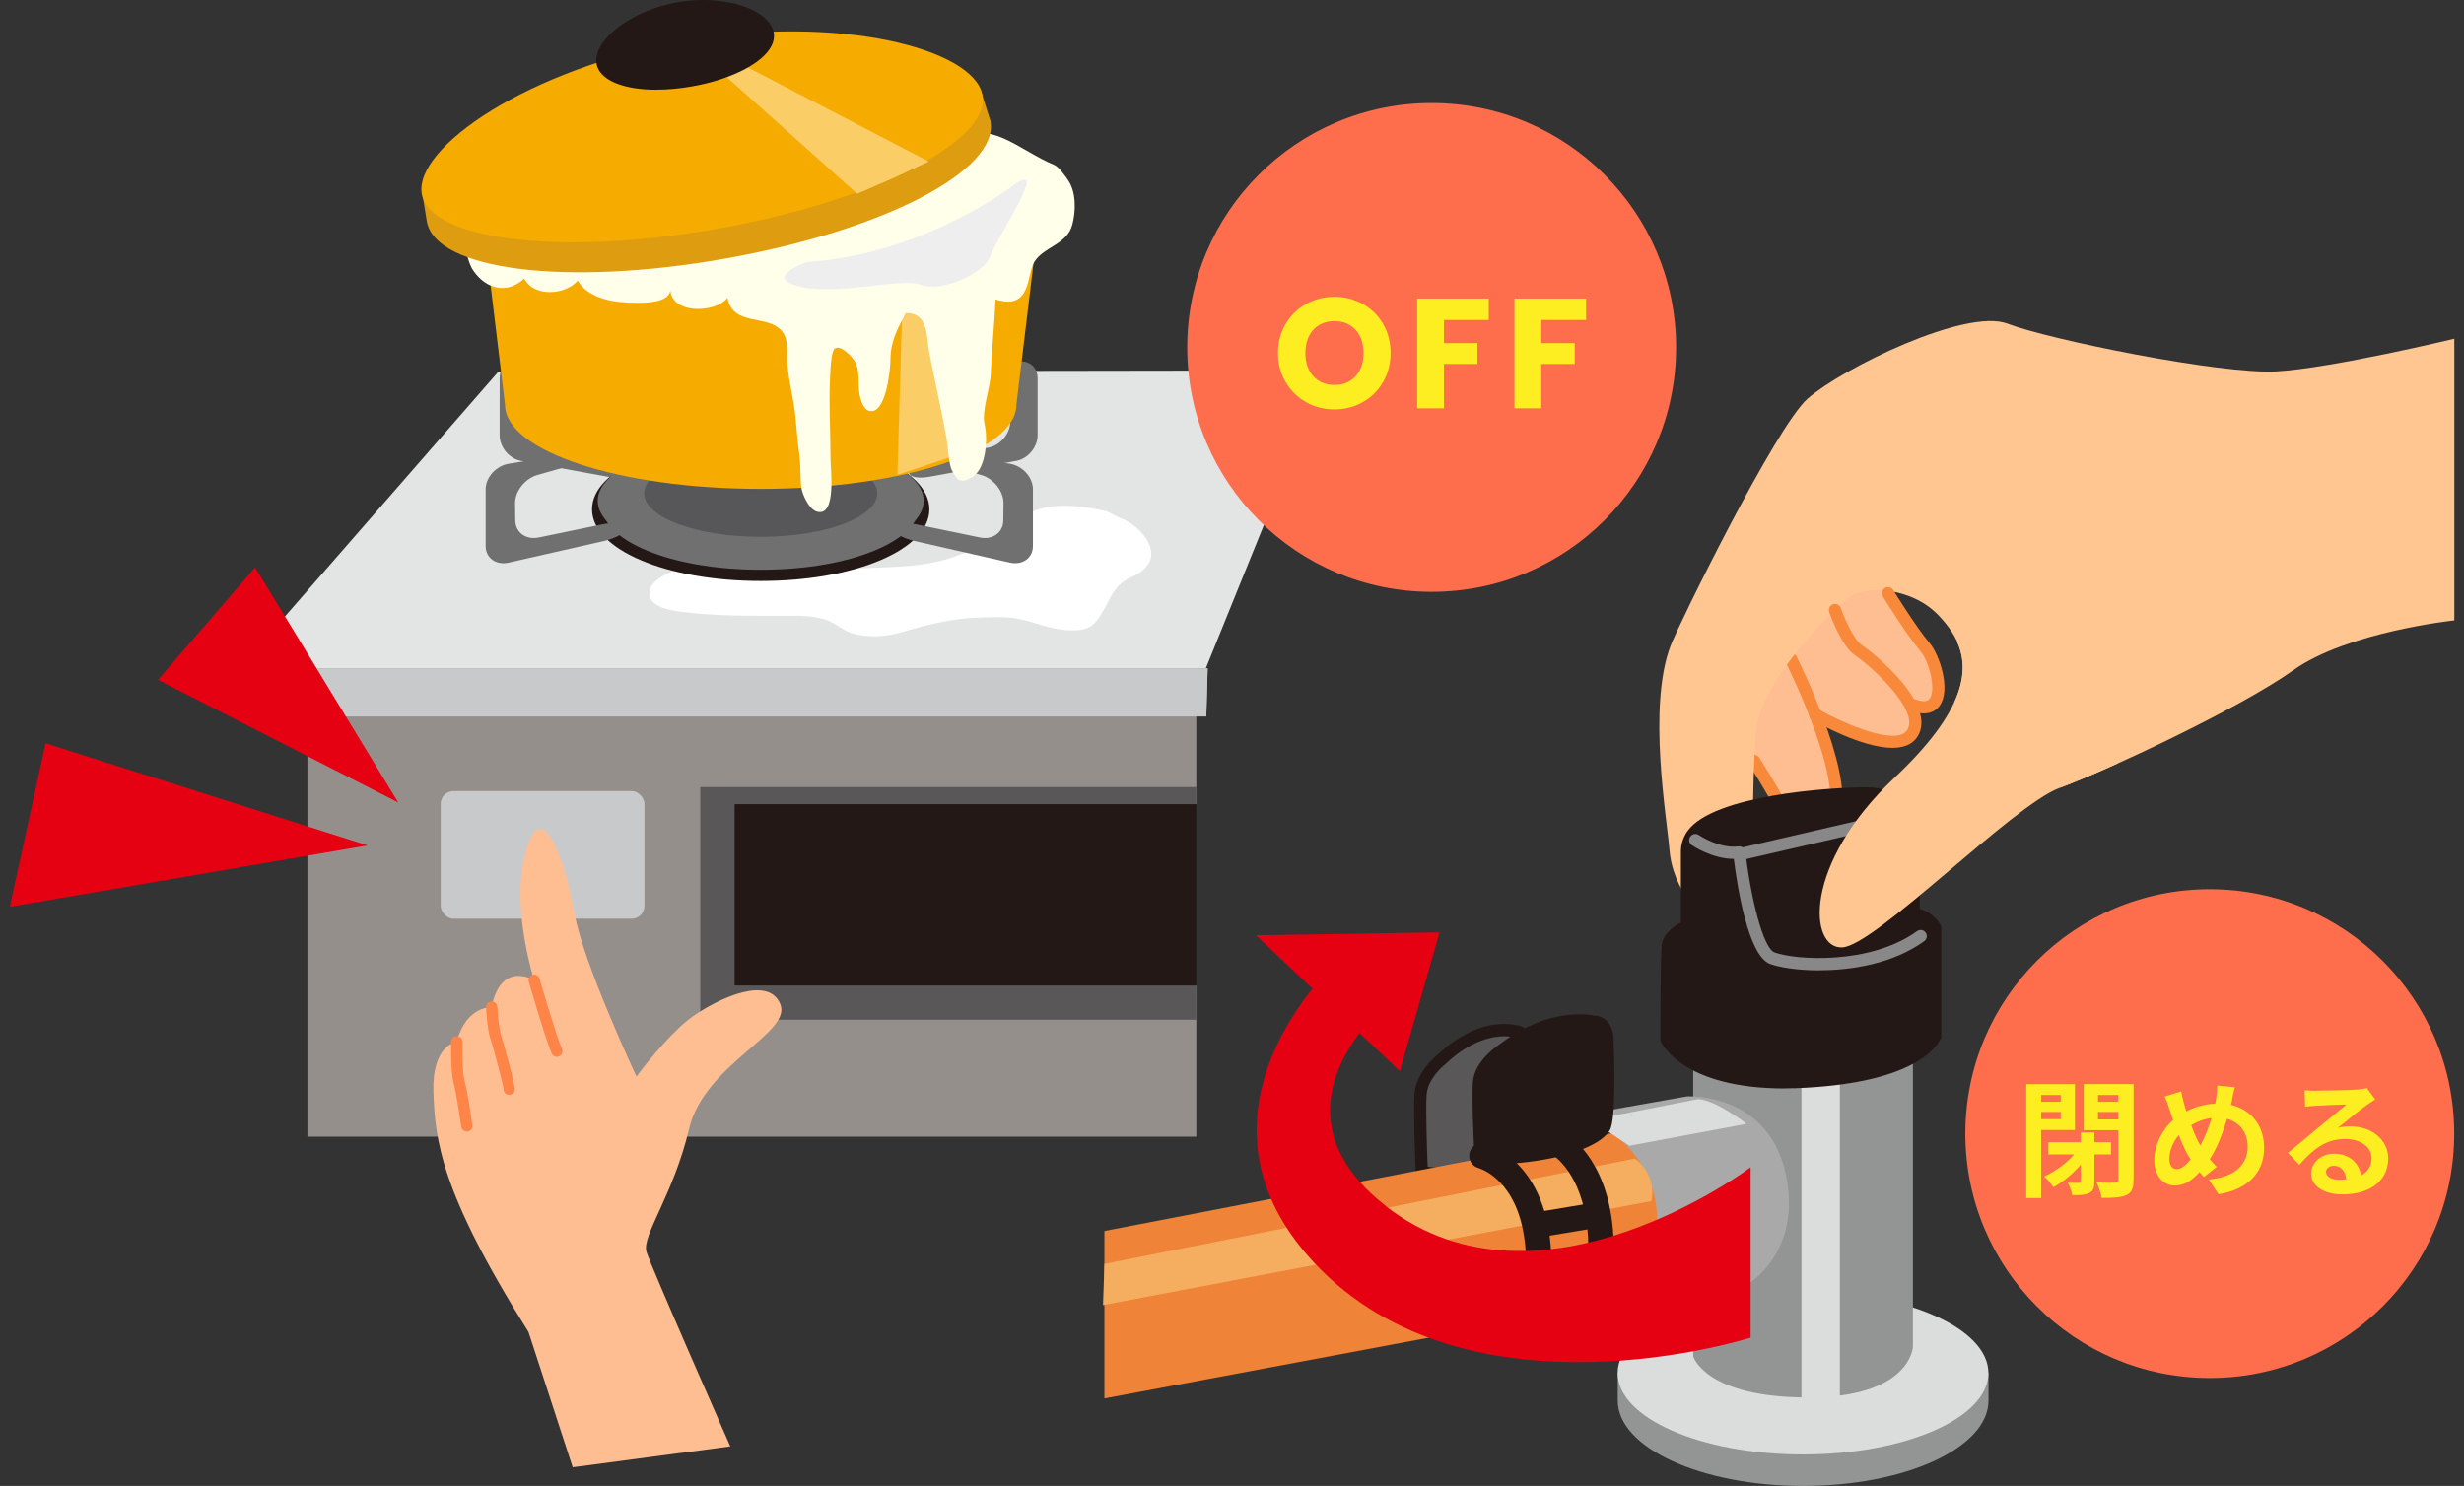
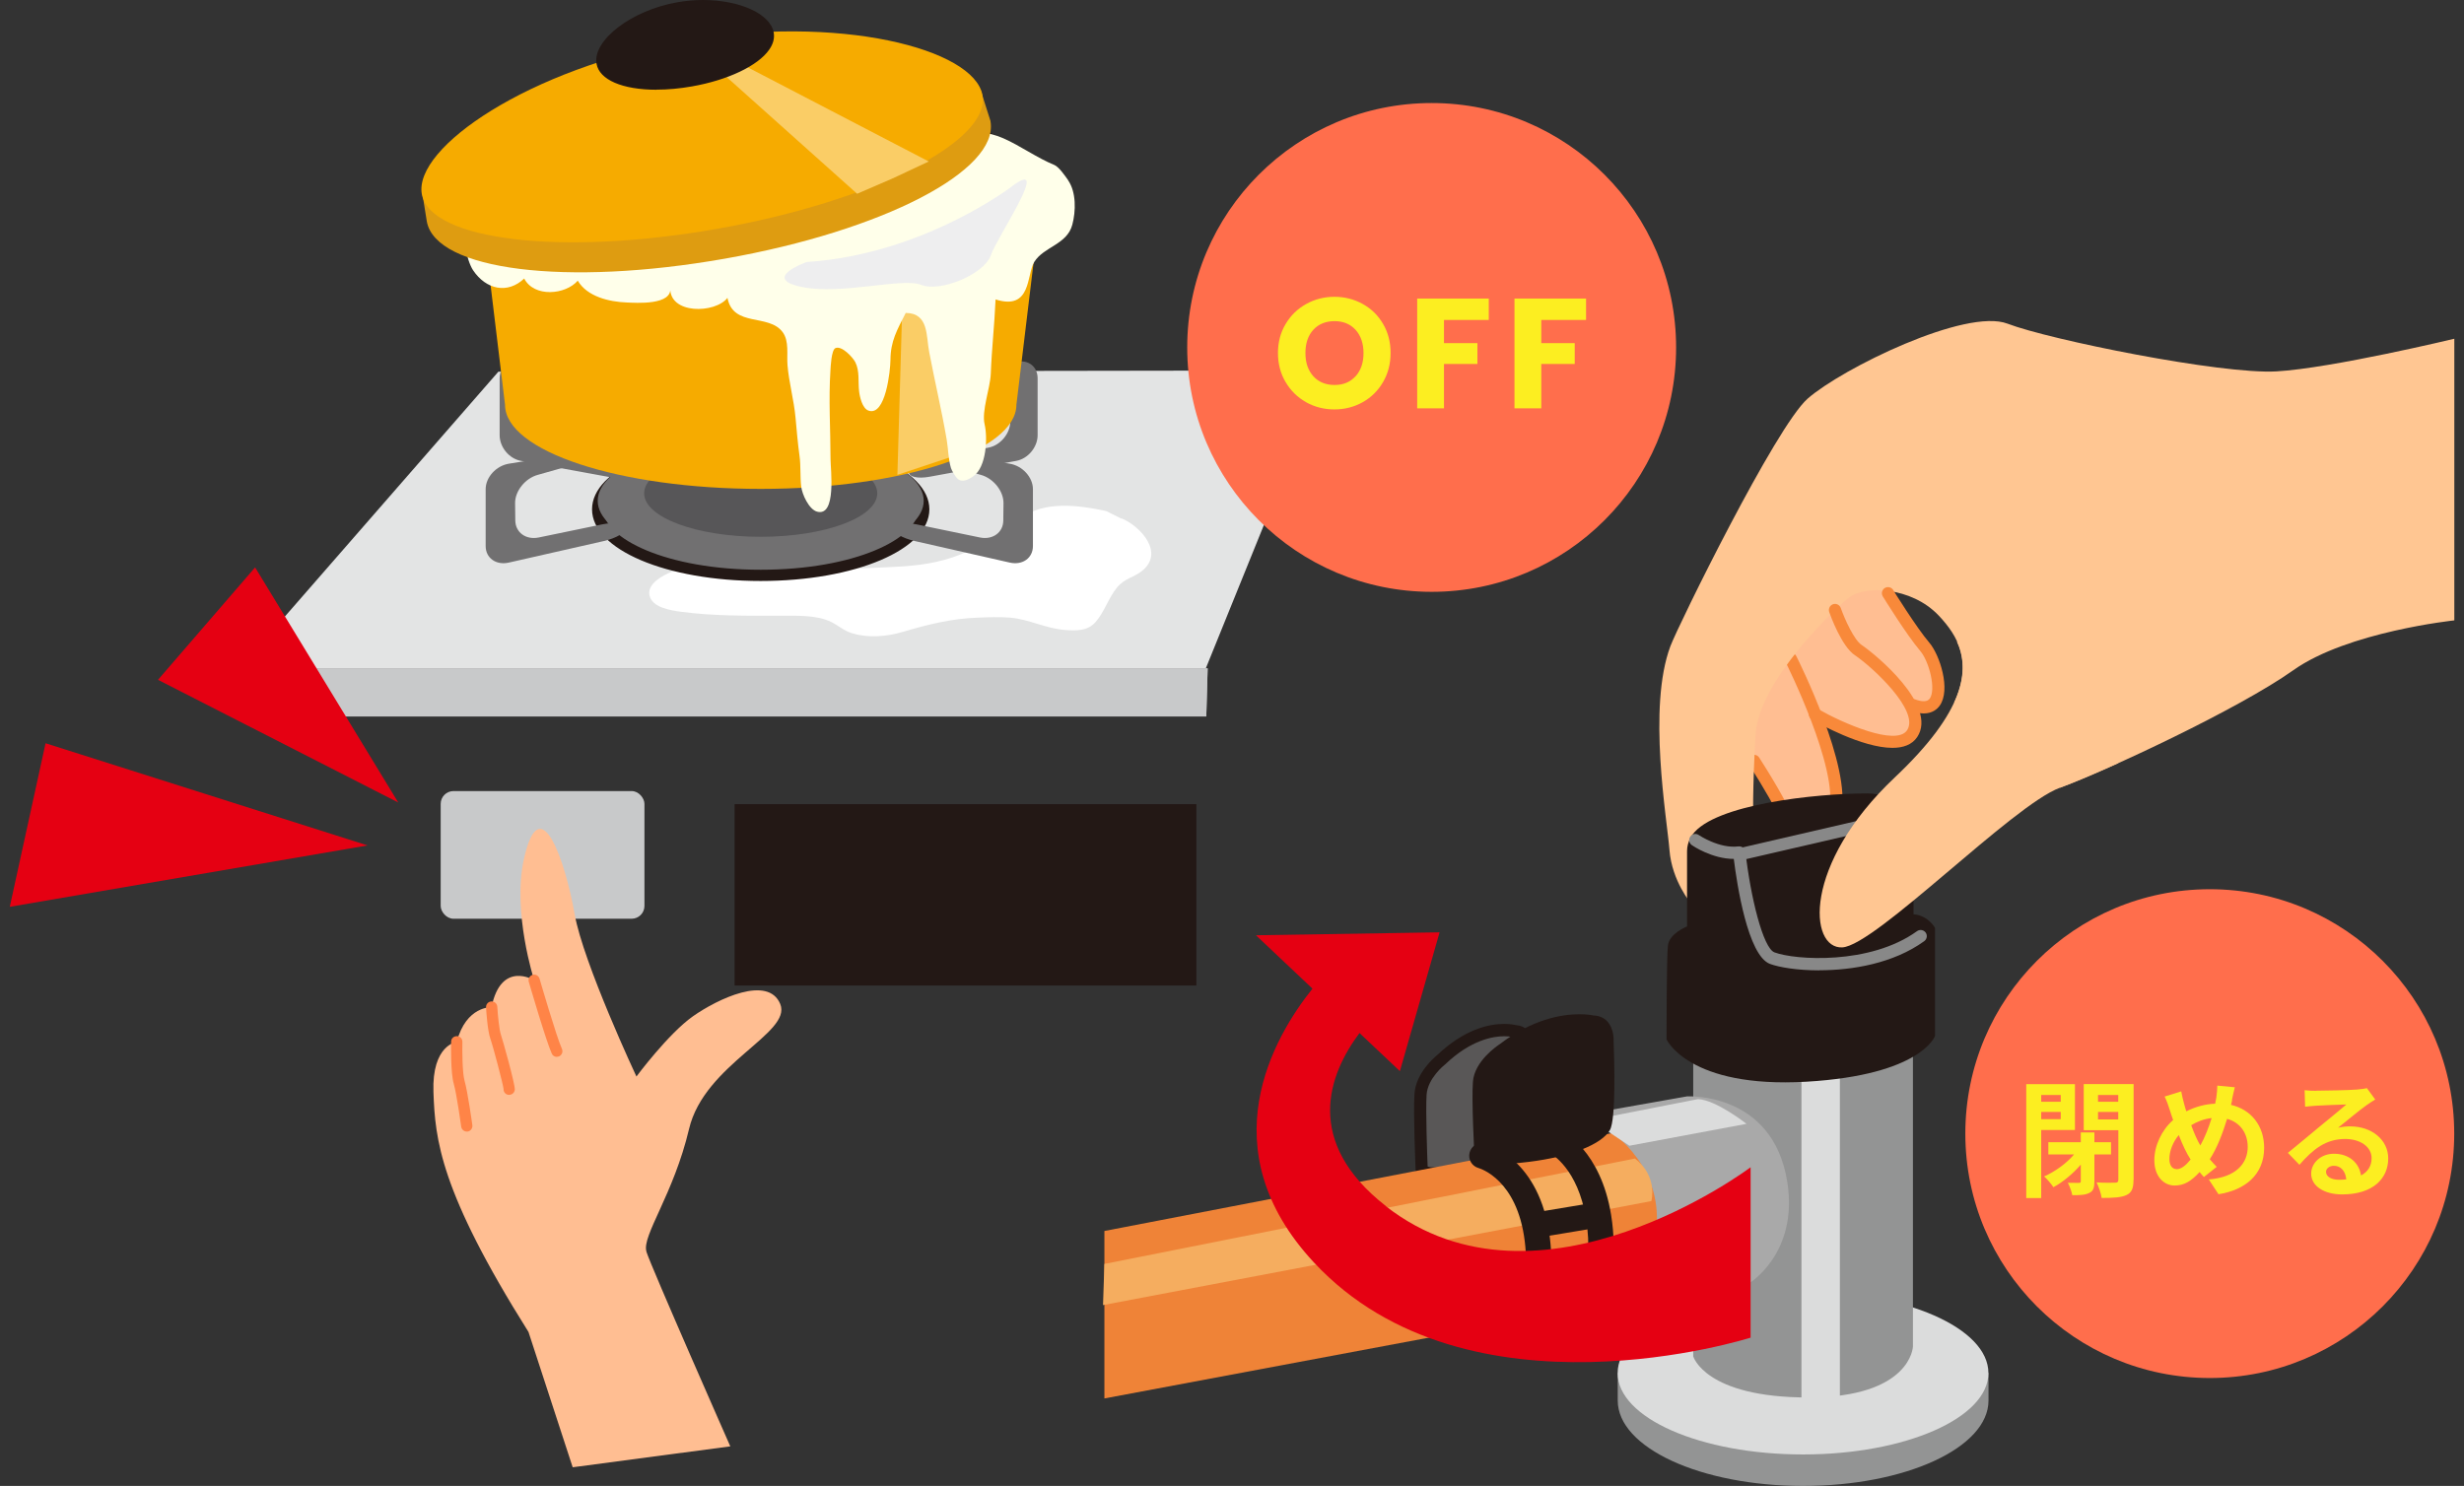
<svg xmlns="http://www.w3.org/2000/svg" id="_レイヤー_1" data-name="レイヤー_1" version="1.1" viewBox="0 0 252 152">
  <rect x="0" y="0" width="252" height="152" fill="#333333" stroke="none" />
  <defs>
    <style>
      .st0 {
        fill: #eeeeef;
      }

      .st1 {
        fill: #de9c11;
      }

      .st2 {
        fill: #231815;
      }

      .st3 {
        fill: #595757;
      }

      .st4 {
        fill: #f6ab00;
      }

      .st5 {
        fill: #ffc692;
      }

      .st6 {
        fill: #a9a9a9;
      }

      .st7 {
        fill: #fff;
      }

      .st8 {
        fill: #f8893a;
      }

      .st9 {
        fill: none;
      }

      .st10 {
        fill: #fcee21;
      }

      .st11 {
        fill: #958f8c;
      }

      .st12 {
        fill: #ffffea;
      }

      .st13 {
        fill: #575658;
      }

      .st14 {
        fill: #dbdcdc;
      }

      .st15 {
        fill: #e3e4e4;
      }

      .st16 {
        fill: #f5ad5f;
      }

      .st17 {
        fill: #888;
      }

      .st18 {
        fill: #ffbe92;
      }

      .st19 {
        fill: #ff8447;
      }

      .st20 {
        fill: #c8c9ca;
      }

      .st21 {
        fill: #ff6e4c;
      }

      .st22 {
        fill: #e50012;
      }

      .st23 {
        fill: #ef8337;
      }

      .st24 {
        fill: #facd66;
      }

      .st25 {
        fill: #939494;
      }

      .st26 {
        fill: #717071;
      }
    </style>
  </defs>
  <rect class="st9" x="1" y="0" width="250" height="152" />
  <g>
    <g>
      <path class="st3" d="M154.98,105.5s-3.44-1.08-7.62,2.92c0,0-1.97,1.53-2.09,3.54-.12,2,.12,7.69.12,7.69,0,0,.12.77,4.06.15,3.93-.62,6.02-2,6.51-3.08.49-1.07.25-9.07.25-9.07,0,0,.12-2.15-1.23-2.15Z" />
      <path class="st2" d="M146.93,120.67h0c-1.66,0-2.08-.5-2.15-.92,0-.02,0-.05,0-.07-.01-.23-.25-5.74-.12-7.76.13-2.15,2.04-3.76,2.3-3.97,2.78-2.65,5.28-3.21,6.88-3.21.63,0,1.06.09,1.24.13.43.02.81.19,1.1.5.69.73.67,2.03.66,2.28.06,1.94.21,8.21-.3,9.33-.56,1.22-2.68,2.76-6.99,3.44-1.04.16-1.93.25-2.62.25ZM146.01,119.33c.14.04.42.09.92.09h0c.63,0,1.45-.08,2.43-.23,4.09-.64,5.74-2.06,6.04-2.72.27-.61.31-4.95.19-8.79,0-.02,0-.04,0-.06.02-.32-.04-1.08-.32-1.38-.08-.08-.16-.11-.28-.11-.06,0-.13,0-.19-.03h0s-.36-.1-.96-.1c-1.13,0-3.42.37-6.04,2.88-.02.01-.03.03-.05.04-.02.01-1.75,1.39-1.85,3.08-.1,1.69.06,6.14.11,7.33Z" />
    </g>
    <path class="st25" d="M165.45,140.45v2.81c0,4.83,8.49,8.74,18.96,8.74s18.96-3.91,18.96-8.74v-2.81h-37.91Z" />
    <path class="st14" d="M203.36,140.45c0,4.6-8.49,8.33-18.96,8.33s-18.96-3.73-18.96-8.33,8.49-8.33,18.96-8.33,18.96,3.73,18.96,8.33Z" />
    <polygon class="st23" points="112.95 143.05 112.95 125.92 168.89 115.14 174.22 123.43 172.54 129.61 165.94 133.12 112.95 143.05" />
    <path class="st25" d="M173.17,106.16v32.58s1.19,4.21,11.73,4.21,10.74-5.19,10.74-5.19v-34.54l-22.47,2.95Z" />
    <path class="st6" d="M164.25,115.42s5.48,3.23,5.2,9.69c-.28,6.46-4.49,8.57-4.49,8.57l13.9-2.39s5.1-3.04,3.93-10.39c-1.47-9.25-10.25-8.75-10.25-8.75l-11.37,2.01,3.09,1.26Z" />
    <polygon class="st14" points="188.17 109.34 188.17 143.42 184.24 143.42 184.24 109.9 188.17 109.34" />
    <path class="st14" d="M166.64,117.2l11.98-2.24s-3.09-2.44-4.96-2.53l-10.95,2.15,3.93,2.62Z" />
    <path class="st16" d="M112.95,129.29l-.14,4.21,56.08-10.64s.7-2.53-1.68-4.35l-54.26,10.78Z" />
    <g>
      <path class="st2" d="M154,136.66c-.59,0-1.12-.41-1.26-1-.15-.67.24-1.34.9-1.54.1-.03,3.06-1.1,2.3-7.16-.78-6.32-4.57-7.43-4.73-7.48-.68-.19-1.09-.89-.91-1.58.18-.69.87-1.1,1.55-.93.23.06,5.65,1.51,6.66,9.66.38,3.09-.05,5.24-.76,6.74l2.77-.5c.56-.45,2.6-2.52,1.69-8.19-.83-5.15-3.56-6.65-3.67-6.71-.62-.33-.88-1.11-.55-1.74.32-.63,1.08-.89,1.72-.57.16.08,4,2.06,5.06,8.6,1.34,8.33-2.91,10.84-3.09,10.95-.13.07-.27.12-.41.15l-7.02,1.26c-.08.02-.15.02-.23.02Z" />
      <path class="st2" d="M157.06,126.62c-.62,0-1.17-.45-1.27-1.08-.12-.7.36-1.37,1.06-1.49l6.32-1.05c.7-.11,1.37.36,1.49,1.06.12.7-.36,1.37-1.06,1.49l-6.32,1.05c-.07,0-.14.02-.21.02Z" />
    </g>
    <g>
      <path class="st2" d="M162.92,104.5s-4.13-1.03-9.15,2.8c0,0-2.36,1.48-2.51,3.4-.15,1.92.15,7.38.15,7.38,0,0,.15.74,4.87.15,4.72-.59,7.23-1.92,7.82-2.95.59-1.03.3-8.7.3-8.7,0,0,.15-2.07-1.48-2.07Z" />
      <path class="st2" d="M153.25,119.08h0c-.98,0-2.29-.09-2.45-.88,0-.03,0-.06-.01-.09-.01-.22-.3-5.52-.15-7.46.16-2.11,2.48-3.67,2.77-3.86,3.3-2.51,6.24-3.04,8.13-3.04.76,0,1.27.09,1.46.13.55.02,1.03.22,1.38.6.68.73.66,1.85.65,2.1.07,1.88.25,7.91-.38,9.01-.84,1.48-4.02,2.73-8.29,3.26-1.24.15-2.29.23-3.11.23ZM152.02,117.72c.18.05.55.11,1.23.11h0c.77,0,1.76-.08,2.95-.22,4.98-.62,6.99-2,7.36-2.64.31-.59.35-4.81.21-8.37,0-.02,0-.05,0-.07.01-.21-.02-.88-.32-1.2-.08-.08-.22-.2-.53-.2-.05,0-.1,0-.15-.02,0,0-.46-.11-1.23-.11-1.39,0-4.2.36-7.39,2.8-.02.01-.03.02-.05.03-.58.37-2.12,1.6-2.22,2.91-.12,1.59.07,5.78.13,6.97Z" />
    </g>
    <path class="st18" d="M192.81,59.61s2.19,4.38,3.03,5.28c.84.89,3.03,4.35,2.41,6.3-.62,1.95-2.78.97-2.78.97,0,0,1.24,2.6-.22,3.33-1.46.73-4.25.03-4.25.03l-5.36-2.6s2.79,6.49,1.92,10.55l-4.73.65s-1.41-3.87-4.03-6.66c0,0-.97-7.71,3.38-12.56,4.35-4.85,10.63-5.3,10.63-5.3Z" />
    <path class="st8" d="M187.68,83.64s-.1,0-.14-.02c-.34-.08-.55-.42-.47-.75,1-4.24-4.41-15.07-4.47-15.18-.16-.31-.03-.69.28-.84.31-.16.69-.03.84.28.23.46,5.68,11.35,4.57,16.03-.07.29-.33.48-.61.48Z" />
    <path class="st8" d="M182.59,84.21c-.3,0-.57-.22-.62-.52-.09-.53-1.68-3.27-3.11-5.51-.19-.29-.1-.68.19-.87.29-.19.68-.1.87.19.73,1.14,3.12,4.95,3.29,5.98.06.34-.17.66-.52.72-.04,0-.07,0-.1,0Z" />
    <path class="st5" d="M172.98,92.46s-1.99-2.31-2.24-5.52c-.25-3.2-2.26-14.58.1-20.85.82-2.17,10.77-22.44,14.03-25.31,3.49-3.07,16.18-9.31,20.45-7.67,4.27,1.64,21.83,5.2,27.5,4.88,5.67-.33,18.19-3.34,18.19-3.34v28.81s-10.91,1.15-16.47,5.1c-5.56,3.95-19.02,10.23-23.86,12.02l-10.82-8.71c1.94-4.19.35-6.85-1.56-8.88-2.87-3.05-7.66-3.06-9.14-1.91-1.48,1.15-9.28,8.54-9.61,14.04-.33,5.5-.25,9.03-.25,9.03l-6.32,8.3Z" />
    <g>
      <path class="st2" d="M170.43,106.3s2.25,5.05,14.32,4.35c11.77-.69,13.15-4.68,13.15-4.68v-11.05s-.66-1.26-2.2-1.4v-9.97s-1.9-2.39-4.7-2.39c-5.34,0-15.66,1.12-17.9,4.21,0,0-.56.7-.56,1.68v7.72s-1.83.7-1.96,1.97c-.14,1.26-.14,9.55-.14,9.55Z" />
-       <path class="st2" d="M182.53,111.34c-10.42,0-12.58-4.6-12.67-4.79-.04-.08-.05-.17-.05-.25,0-.34,0-8.34.14-9.62.13-1.22,1.31-1.97,1.96-2.3v-7.32c0-1.17.63-1.99.7-2.08,2.64-3.63,14.46-4.45,18.39-4.45,3.08,0,5.11,2.52,5.2,2.62.09.11.14.25.14.39v9.44c1.46.38,2.1,1.58,2.13,1.64.05.09.07.19.07.29v11.05c0,.07-.01.14-.03.2-.04.12-.48,1.25-2.43,2.42-2.5,1.49-6.29,2.39-11.28,2.68-.78.05-1.54.07-2.27.07ZM171.06,106.14c.37.61,2.79,3.95,11.47,3.95.7,0,1.44-.02,2.19-.07,10.19-.59,12.29-3.68,12.56-4.19v-10.74c-.18-.26-.69-.87-1.63-.96-.32-.03-.57-.3-.57-.62v-9.73c-.45-.49-2.01-2-4.08-2-5.86,0-15.44,1.26-17.4,3.95-.02.03-.44.58-.44,1.32v7.72c0,.26-.16.49-.4.59-.38.15-1.49.73-1.57,1.45-.11.96-.14,6.42-.14,9.32Z" />
    </g>
    <path class="st8" d="M193.55,76.5c-3.11,0-7.58-2.51-8.24-2.88-.3-.17-.4-.56-.23-.86.17-.3.55-.4.86-.23,2.49,1.43,7.99,3.84,9.1,2.17,1.33-1.99-3.59-6.51-5.33-7.67-1.37-.91-2.5-4.06-2.63-4.42-.11-.33.06-.68.38-.8.33-.12.68.06.8.38.42,1.19,1.37,3.28,2.14,3.79,1.36.91,7.82,6.2,5.68,9.41-.53.8-1.45,1.11-2.54,1.11Z" />
    <path class="st8" d="M196.75,72.98c-.39,0-.86-.09-1.42-.3-.32-.13-.48-.49-.36-.81.13-.32.49-.48.81-.36.8.31,1.34.29,1.58-.05.66-.92-.04-3.77-.97-4.87-1.41-1.66-3.73-5.42-3.83-5.58-.18-.29-.09-.68.2-.86.3-.18.68-.09.86.2.02.04,2.37,3.84,3.72,5.42,1.04,1.23,2.2,4.78,1.04,6.41-.24.34-.74.8-1.64.8Z" />
    <path class="st17" d="M186.05,99.26c-2.23,0-4.09-.31-5.03-.66-2.27-.85-3.38-8.17-3.7-10.74h0c-2.21,0-4.2-1.34-4.29-1.41-.29-.2-.36-.59-.16-.87.2-.29.59-.36.87-.16.02.01,2.09,1.41,4.06,1.16.17-.02.33.03.47.13.13.1.22.26.24.42.52,4.61,1.8,9.86,2.97,10.29,2.1.79,9.76,1.31,14.58-2.17.28-.2.67-.14.88.14.2.28.14.67-.14.88-3.17,2.29-7.37,2.98-10.73,2.98Z" />
    <path class="st17" d="M178.15,87.97c-.29,0-.54-.2-.61-.49-.08-.34.13-.67.47-.75l16.99-3.93c.34-.08.67.13.75.47.08.34-.13.67-.47.75l-16.99,3.93s-.1.02-.14.02Z" />
    <path class="st5" d="M216.65,78.06c-2.45,1.11-4.57,2-5.98,2.52-4.84,1.79-18.84,16.14-22.25,16.33-3.41.18-4.12-8.43,5.38-17.4,7.13-6.73,7.7-10.93,6.33-13.9l16.51,12.45Z" />
    <path class="st22" d="M141.74,123.37c-8.47-6.61-5.85-13.49-2.7-17.7l4.13,3.9,4.06-14.2-18.78.3,5.78,5.46c-3.98,4.97-10.65,16.4.15,28.01,15.74,16.91,44.66,7.69,44.66,7.69v-17.43s-21.59,16.26-37.31,3.98Z" />
  </g>
  <path class="st21" d="M251,115.96c0,13.81-11.19,25-25,25s-25-11.19-25-25,11.19-25,25-25,25,11.19,25,25Z" />
  <g>
    <polygon class="st15" points="50.97 38.02 24.51 68.37 123.32 68.37 135.67 37.89 50.97 38.02" />
-     <rect class="st11" x="31.44" y="69.29" width="90.91" height="46.98" />
-     <rect class="st3" x="71.62" y="80.51" width="50.73" height="23.8" />
    <rect class="st2" x="75.13" y="82.26" width="47.23" height="18.55" />
    <rect class="st20" x="45.07" y="80.92" width="20.84" height="13.06" rx="1.31" ry="1.31" />
    <path class="st7" d="M114.7,53.06l-1.56-.78c-2.91-.63-6.26-1.06-8.76.71-2.29,1.62-4.3,3.12-6.95,4.02-2.25.76-4.43.92-6.81,1.02-2.56.12-5.15.24-7.65-.02-4.66-.47-9.76-1.32-14.3.49-.85.34-2.48,1.19-2.25,2.37.25,1.29,2.16,1.56,3.23,1.71,3.34.45,6.81.4,10.18.41,1.61,0,3.69-.11,5.19.64.77.38,1.27.89,2.14,1.15,1.68.51,3.55.34,5.2-.15,2.53-.75,4.97-1.36,7.64-1.45,1.07-.04,2.23-.09,3.31,0,1.91.16,3.67,1.12,5.6,1.26,1.15.09,2.31.12,3.12-.79.92-1.04,1.32-2.45,2.19-3.53.8-.98,1.72-1.03,2.58-1.72,2.34-1.87-.18-4.59-2.09-5.37Z" />
    <g>
      <path class="st26" d="M94.47,52.1c0,3.73-7.46,6.75-16.67,6.75s-16.67-3.02-16.67-6.75,7.46-6.75,16.67-6.75,16.67,3.02,16.67,6.75Z" />
      <path class="st2" d="M77.8,59.43c-9.67,0-17.25-3.22-17.25-7.33s7.58-7.32,17.25-7.32,17.25,3.22,17.25,7.32-7.58,7.33-17.25,7.33ZM77.8,45.93c-9.63,0-16.1,3.19-16.1,6.17s6.47,6.18,16.1,6.18,16.1-3.19,16.1-6.18-6.47-6.17-16.1-6.17Z" />
    </g>
    <path class="st26" d="M64.25,48.29c-.05-.48-1.07-1.07-2.26-1.31l-5.9-1.2c-1.2-.24-2.19-1.45-2.2-2.67l-.02-1.79c-.01-1.23.94-2.11,2.11-1.97l10.16,1.23c1.17.14,1.14,0-.07-.3l-12.77-3.24c-1.21-.31-2.2.44-2.2,1.66v5.82c0,1.22.97,2.4,2.17,2.62l8.9,1.63c1.19.22,2.12,0,2.07-.47Z" />
    <path class="st26" d="M92.96,48.29c.05-.48,1.07-1.07,2.27-1.31l5.9-1.2c1.2-.24,2.19-1.45,2.2-2.67l.02-1.79c.01-1.23-.94-2.11-2.11-1.97l-10.16,1.23c-1.17.14-1.14,0,.07-.3l12.77-3.24c1.21-.31,2.2.44,2.2,1.66v5.82c0,1.22-.98,2.4-2.17,2.62l-8.9,1.63c-1.19.22-2.13,0-2.08-.47Z" />
    <path class="st26" d="M64,53.99c-.05-.46-1.16-.61-2.47-.34l-6.43,1.33c-1.31.27-2.38-.51-2.4-1.73l-.02-1.79c-.01-1.22,1.02-2.52,2.3-2.88l11.07-3.13c1.28-.36,1.24-.49-.07-.27l-13.92,2.25c-1.32.21-2.39,1.39-2.39,2.61v5.82c0,1.22,1.06,1.98,2.36,1.69l9.7-2.2c1.3-.29,2.32-.9,2.26-1.36Z" />
    <path class="st26" d="M91.32,53.99c.05-.46,1.16-.61,2.47-.34l6.43,1.33c1.3.27,2.38-.51,2.39-1.73l.02-1.79c.01-1.22-1.02-2.52-2.3-2.88l-11.07-3.13c-1.28-.36-1.25-.49.07-.27l13.92,2.25c1.32.21,2.39,1.39,2.39,2.61v5.82c0,1.22-1.06,1.98-2.36,1.69l-9.7-2.2c-1.3-.29-2.32-.9-2.26-1.36Z" />
    <path class="st26" d="M94.47,51.23c0,3.49-7.46,6.32-16.67,6.32s-16.67-2.83-16.67-6.32,7.46-6.32,16.67-6.32,16.67,2.83,16.67,6.32Z" />
    <path class="st13" d="M89.72,50.46c0,2.46-5.34,4.45-11.92,4.45s-11.92-1.99-11.92-4.45,5.34-4.45,11.92-4.45,11.92,1.99,11.92,4.45Z" />
    <path class="st4" d="M49.03,19.7l2.62,21.7c0,4.76,11.71,8.61,26.15,8.61s26.15-3.86,26.15-8.61l2.62-21.7h-57.54Z" />
    <polygon class="st24" points="100.17 25.94 92.37 28.19 91.78 48.57 98.8 46.23 100.17 25.94" />
    <g>
      <path class="st7" d="M106.57,19.7c0,5.23-12.88,9.48-28.77,9.48s-28.77-4.24-28.77-9.48,12.88-9.48,28.77-9.48,28.77,4.25,28.77,9.48Z" />
      <path class="st2" d="M77.8,29.75c-16.45,0-29.34-4.42-29.34-10.05s12.89-10.06,29.34-10.06,29.34,4.42,29.34,10.06-12.89,10.05-29.34,10.05ZM77.8,10.79c-7.62,0-14.78.98-20.16,2.75-5.1,1.68-8.03,3.93-8.03,6.16,0,4.3,11.33,8.9,28.19,8.9,7.62,0,14.78-.98,20.16-2.75,5.1-1.68,8.03-3.92,8.03-6.15,0-4.3-11.33-8.9-28.19-8.9Z" />
    </g>
    <path class="st12" d="M109.24,18.43c-.32-.45-.94-1.37-1.44-1.57-1.69-.68-3.52-1.99-5.2-2.72-2.95-1.29-5.7-.37-8.89-.49-4.87-.18-9.73-.19-14.61-.19-5.66,0-11.52-.13-17.13.71-1.94.29-4.5.75-6.29,1.54l-4.49,1.08c-.69.22-1.4-.1-2.1.03-1.19.22-1.71.95-2.12,1.98-.34.86-1.12,4.46.92,3.93-.95.68-.14,3.98.49,4.91,1.33,1.99,3.54,2.46,5.23.85,1.02,1.96,4.22,1.67,5.48.22.96,1.64,3.22,2.16,4.97,2.23.97.04,4.76.32,4.49-1.55-.15,2.79,4.6,2.7,5.85,1.08.59,3.04,4.21,1.58,5.64,3.5.69.92.41,2.32.5,3.38.14,1.75.66,3.58.82,5.37.12,1.31.23,2.62.41,3.92.14,1.01.05,2.08.17,3.12.09.81.8,2.36,1.63,2.58,2,.53,1.37-4.34,1.37-5.39,0-2.99-.21-6.06-.01-9.04.02-.35.09-2.11.51-2.3.65-.29,1.79.95,2.04,1.45.45.9.27,1.98.38,2.94.06.57.32,1.77.96,2,1.76.62,2.24-4.12,2.25-5.18.01-1.95.68-3.06,1.56-4.81,2.37.02,2.08,2.36,2.4,3.99.57,3.01,1.28,5.98,1.79,8.96.16.94.16,1.99.44,2.92.08.26.46.91.66,1.08.5.46,1.2.06,1.63-.25,1.35-.94,1.47-3.96,1.15-5.3-.33-1.38.57-3.69.63-5.17.1-2.63.37-4.87.49-7.61,3.7,1.17,3.15-2.54,3.96-3.84.98-1.57,3.35-1.76,3.89-3.81.36-1.36.42-3.32-.44-4.55Z" />
    <path class="st1" d="M101.31,12.41l-1.03-3.24-57.14,10.28.51,3.19c.88,5.02,14.27,6.68,30.48,3.82,16.21-2.86,28.06-9.03,27.17-14.05Z" />
    <path class="st4" d="M100.48,9.74c-.84-4.76-14.71-8.34-30.54-5.55-15.83,2.8-27.64,10.9-26.8,15.66.84,4.76,14.36,6.35,30.19,3.56,15.83-2.79,27.99-8.91,27.15-13.67Z" />
    <polygon class="st24" points="87.66 19.82 91.2 18.29 94.99 16.52 75.57 6.42 74.09 7.68 87.66 19.82" />
    <g>
      <path class="st2" d="M78.56,3.43c.33,1.85-3.21,4.02-7.9,4.85-4.69.83-8.76,0-9.08-1.86-.33-1.85,3.07-4.8,7.76-5.63,4.69-.83,8.89.78,9.22,2.64Z" />
      <path class="st2" d="M67.15,9.18c-3.5,0-5.85-1.02-6.14-2.65-.42-2.41,3.57-5.47,8.23-6.29C70.11.08,71,0,71.88,0,75.68,0,78.8,1.43,79.13,3.33c.1.58-.05,1.17-.47,1.76-1.14,1.64-4.24,3.11-7.9,3.75-1.24.22-2.45.33-3.61.33ZM71.88,1.15c-.81,0-1.63.07-2.43.21-4.52.8-7.54,3.56-7.3,4.96.14.82,1.77,1.7,5.01,1.7,1.09,0,2.24-.1,3.41-.31,3.32-.58,6.19-1.9,7.16-3.28.23-.33.32-.63.28-.9-.2-1.13-2.76-2.38-6.12-2.38Z" />
    </g>
    <path class="st0" d="M103.58,19s-9.07,7.02-21.07,7.8c0,0-4.68,1.66-.59,2.54,4.1.88,10.34-.98,12.29-.2,1.95.78,6.44-1.07,7.12-3.02.68-1.95,6.24-10.05,2.24-7.12Z" />
    <polygon class="st20" points="24.51 68.37 24.51 73.29 123.37 73.29 123.51 68.37 24.51 68.37" />
    <polygon class="st20" points="24.51 68.37 24.51 73.29 123.37 73.29 123.51 68.37 24.51 68.37" />
    <path class="st18" d="M66.11,128.01c-.48-1.59,2.79-5.86,4.36-12.52,1.57-6.67,10.56-9.79,9.33-12.78-1.23-3-6.38-.54-8.92,1.24-2.53,1.78-5.79,6.17-5.79,6.17,0,0-5.43-11.6-6.32-16.61-.95-5.42-3.55-13.11-5.2-5.58-1.18,5.39,1.06,12.34,1.06,12.34,0,0-3.38-2.08-4.36,2.76,0,0-2.59-.15-3.56,3.55,0,0-2.55.28-2.38,5.13.17,4.84.65,10.11,9.72,24.54l4.52,13.84,16.12-2.14s-8.1-18.36-8.59-19.94Z" />
    <path class="st19" d="M56.95,108.11c-.22,0-.43-.12-.52-.34-.59-1.3-2.28-7.1-2.35-7.34-.09-.31.09-.62.39-.71.31-.09.62.09.71.39.02.06,1.73,5.96,2.29,7.18.13.29,0,.63-.28.76-.08.04-.16.05-.24.05Z" />
    <path class="st19" d="M52.07,112s-.02,0-.03,0c-.32-.02-.56-.29-.54-.61-.03-.4-1.07-4.36-1.35-5.14-.29-.8-.43-2.95-.44-3.2-.02-.32.22-.59.54-.61.32-.02.59.22.61.54.05.85.2,2.39.37,2.87.18.5,1.45,5.04,1.42,5.6-.02.31-.27.54-.57.54Z" />
    <path class="st19" d="M47.74,115.75c-.28,0-.53-.21-.57-.5,0-.03-.47-3.37-.76-4.38-.33-1.12-.28-3.99-.27-4.32,0-.32.26-.56.59-.56.32,0,.57.27.56.59-.02.83-.01,3.16.22,3.97.32,1.09.78,4.4.8,4.55.04.31-.18.61-.49.65-.03,0-.05,0-.08,0Z" />
    <polygon class="st22" points="40.73 82.09 26.09 58.04 16.16 69.54 40.73 82.09" />
    <polygon class="st22" points="37.59 86.48 4.66 76.03 1 92.76 37.59 86.48" />
  </g>
  <circle class="st21" cx="146.42" cy="35.54" r="25" />
  <g>
    <path class="st10" d="M133.58,41.14c-.88-.49-1.58-1.18-2.1-2.06-.52-.88-.78-1.87-.78-2.97s.26-2.09.78-2.96c.52-.88,1.22-1.56,2.1-2.05s1.85-.74,2.9-.74,2.02.25,2.9.74,1.57,1.17,2.08,2.05c.51.87.76,1.86.76,2.96s-.26,2.09-.77,2.97c-.51.88-1.21,1.57-2.08,2.06-.88.49-1.84.74-2.9.74s-2.02-.25-2.9-.74ZM138.64,38.49c.54-.6.81-1.39.81-2.37s-.27-1.78-.81-2.38c-.54-.59-1.26-.89-2.15-.89s-1.63.29-2.17.88c-.54.59-.81,1.38-.81,2.38s.27,1.78.81,2.38c.54.59,1.26.89,2.17.89s1.61-.3,2.15-.9Z" />
    <path class="st10" d="M152.26,30.54v2.19h-4.58v2.37h3.42v2.13h-3.42v4.54h-2.74v-11.23h7.31Z" />
    <path class="st10" d="M162.21,30.54v2.19h-4.58v2.37h3.42v2.13h-3.42v4.54h-2.74v-11.23h7.31Z" />
  </g>
  <g>
    <path class="st10" d="M208.76,115.59v6.96h-1.53v-11.65h4.98v4.69h-3.45ZM208.76,112.01v.69h2v-.69h-2ZM210.76,114.48v-.74h-2v.74h2ZM214.2,118.09v2.76c0,.62-.1.99-.53,1.18-.4.21-.96.23-1.73.23-.06-.36-.27-.92-.46-1.27.48.01.96.01,1.12.01s.21-.04.21-.18v-1.69c-.81.94-1.82,1.78-2.8,2.31-.23-.34-.65-.85-.96-1.1,1.1-.47,2.3-1.34,3.07-2.25h-2.63v-1.25h3.32v-1h1.39v1h1.7v1.25h-1.7ZM218.2,120.69c0,.86-.18,1.3-.71,1.55-.55.26-1.35.3-2.55.3-.05-.44-.31-1.17-.52-1.59.75.05,1.62.04,1.89.03.25,0,.34-.08.34-.31v-5.06h-3.54v-4.72h5.1v9.8ZM214.57,112.01v.69h2.07v-.69h-2.07ZM216.64,114.51v-.77h-2.07v.77h2.07Z" />
    <path class="st10" d="M228.29,112.53c-.04.17-.08.33-.12.49,2.04.47,3.39,2.12,3.39,4.39,0,2.76-1.96,4.33-4.67,4.75l-.99-1.51c2.85-.23,3.98-1.7,3.98-3.33,0-1.44-.81-2.52-2.11-2.87-.46,1.51-1.03,3-1.77,4.13.23.27.47.55.71.78l-1.31,1.04c-.16-.17-.31-.34-.44-.51-.87.95-1.6,1.38-2.56,1.38-1.08,0-2.07-.91-2.07-2.59,0-1.48.74-3.07,1.92-4.11-.13-.35-.23-.7-.35-1.05-.14-.47-.29-.88-.52-1.35l1.7-.53c.08.43.18.86.29,1.25.06.25.14.52.23.79.99-.49,1.95-.74,2.95-.78.05-.22.09-.43.12-.62.06-.38.1-.94.1-1.23l1.79.17c-.1.35-.22.99-.3,1.31ZM222.61,119.6c.47,0,.95-.4,1.43-.99-.42-.64-.83-1.52-1.21-2.5-.61.72-.96,1.64-.96,2.44,0,.64.27,1.04.74,1.04ZM225.03,117.18c.47-.83.86-1.85,1.16-2.81-.79.09-1.48.36-2.09.73.3.81.62,1.56.94,2.08Z" />
    <path class="st10" d="M236.87,111.57c.69,0,3.47-.05,4.21-.12.53-.05.83-.09.99-.14l.85,1.16c-.3.19-.61.38-.91.6-.7.49-2.07,1.64-2.89,2.29.43-.1.82-.14,1.24-.14,2.21,0,3.89,1.38,3.89,3.28,0,2.05-1.56,3.68-4.71,3.68-1.81,0-3.17-.83-3.17-2.13,0-1.05.95-2.03,2.33-2.03,1.61,0,2.59.99,2.77,2.22.71-.38,1.08-.98,1.08-1.77,0-1.17-1.17-1.96-2.7-1.96-1.99,0-3.29,1.05-4.68,2.64l-1.18-1.22c.92-.74,2.5-2.07,3.26-2.7.73-.6,2.08-1.69,2.72-2.25-.66.01-2.46.09-3.15.13-.35.03-.77.06-1.07.1l-.05-1.69c.36.05.82.06,1.18.06ZM239.21,120.68c.27,0,.52-.01.75-.04-.08-.84-.56-1.39-1.26-1.39-.49,0-.81.3-.81.62,0,.48.53.81,1.31.81Z" />
  </g>
</svg>